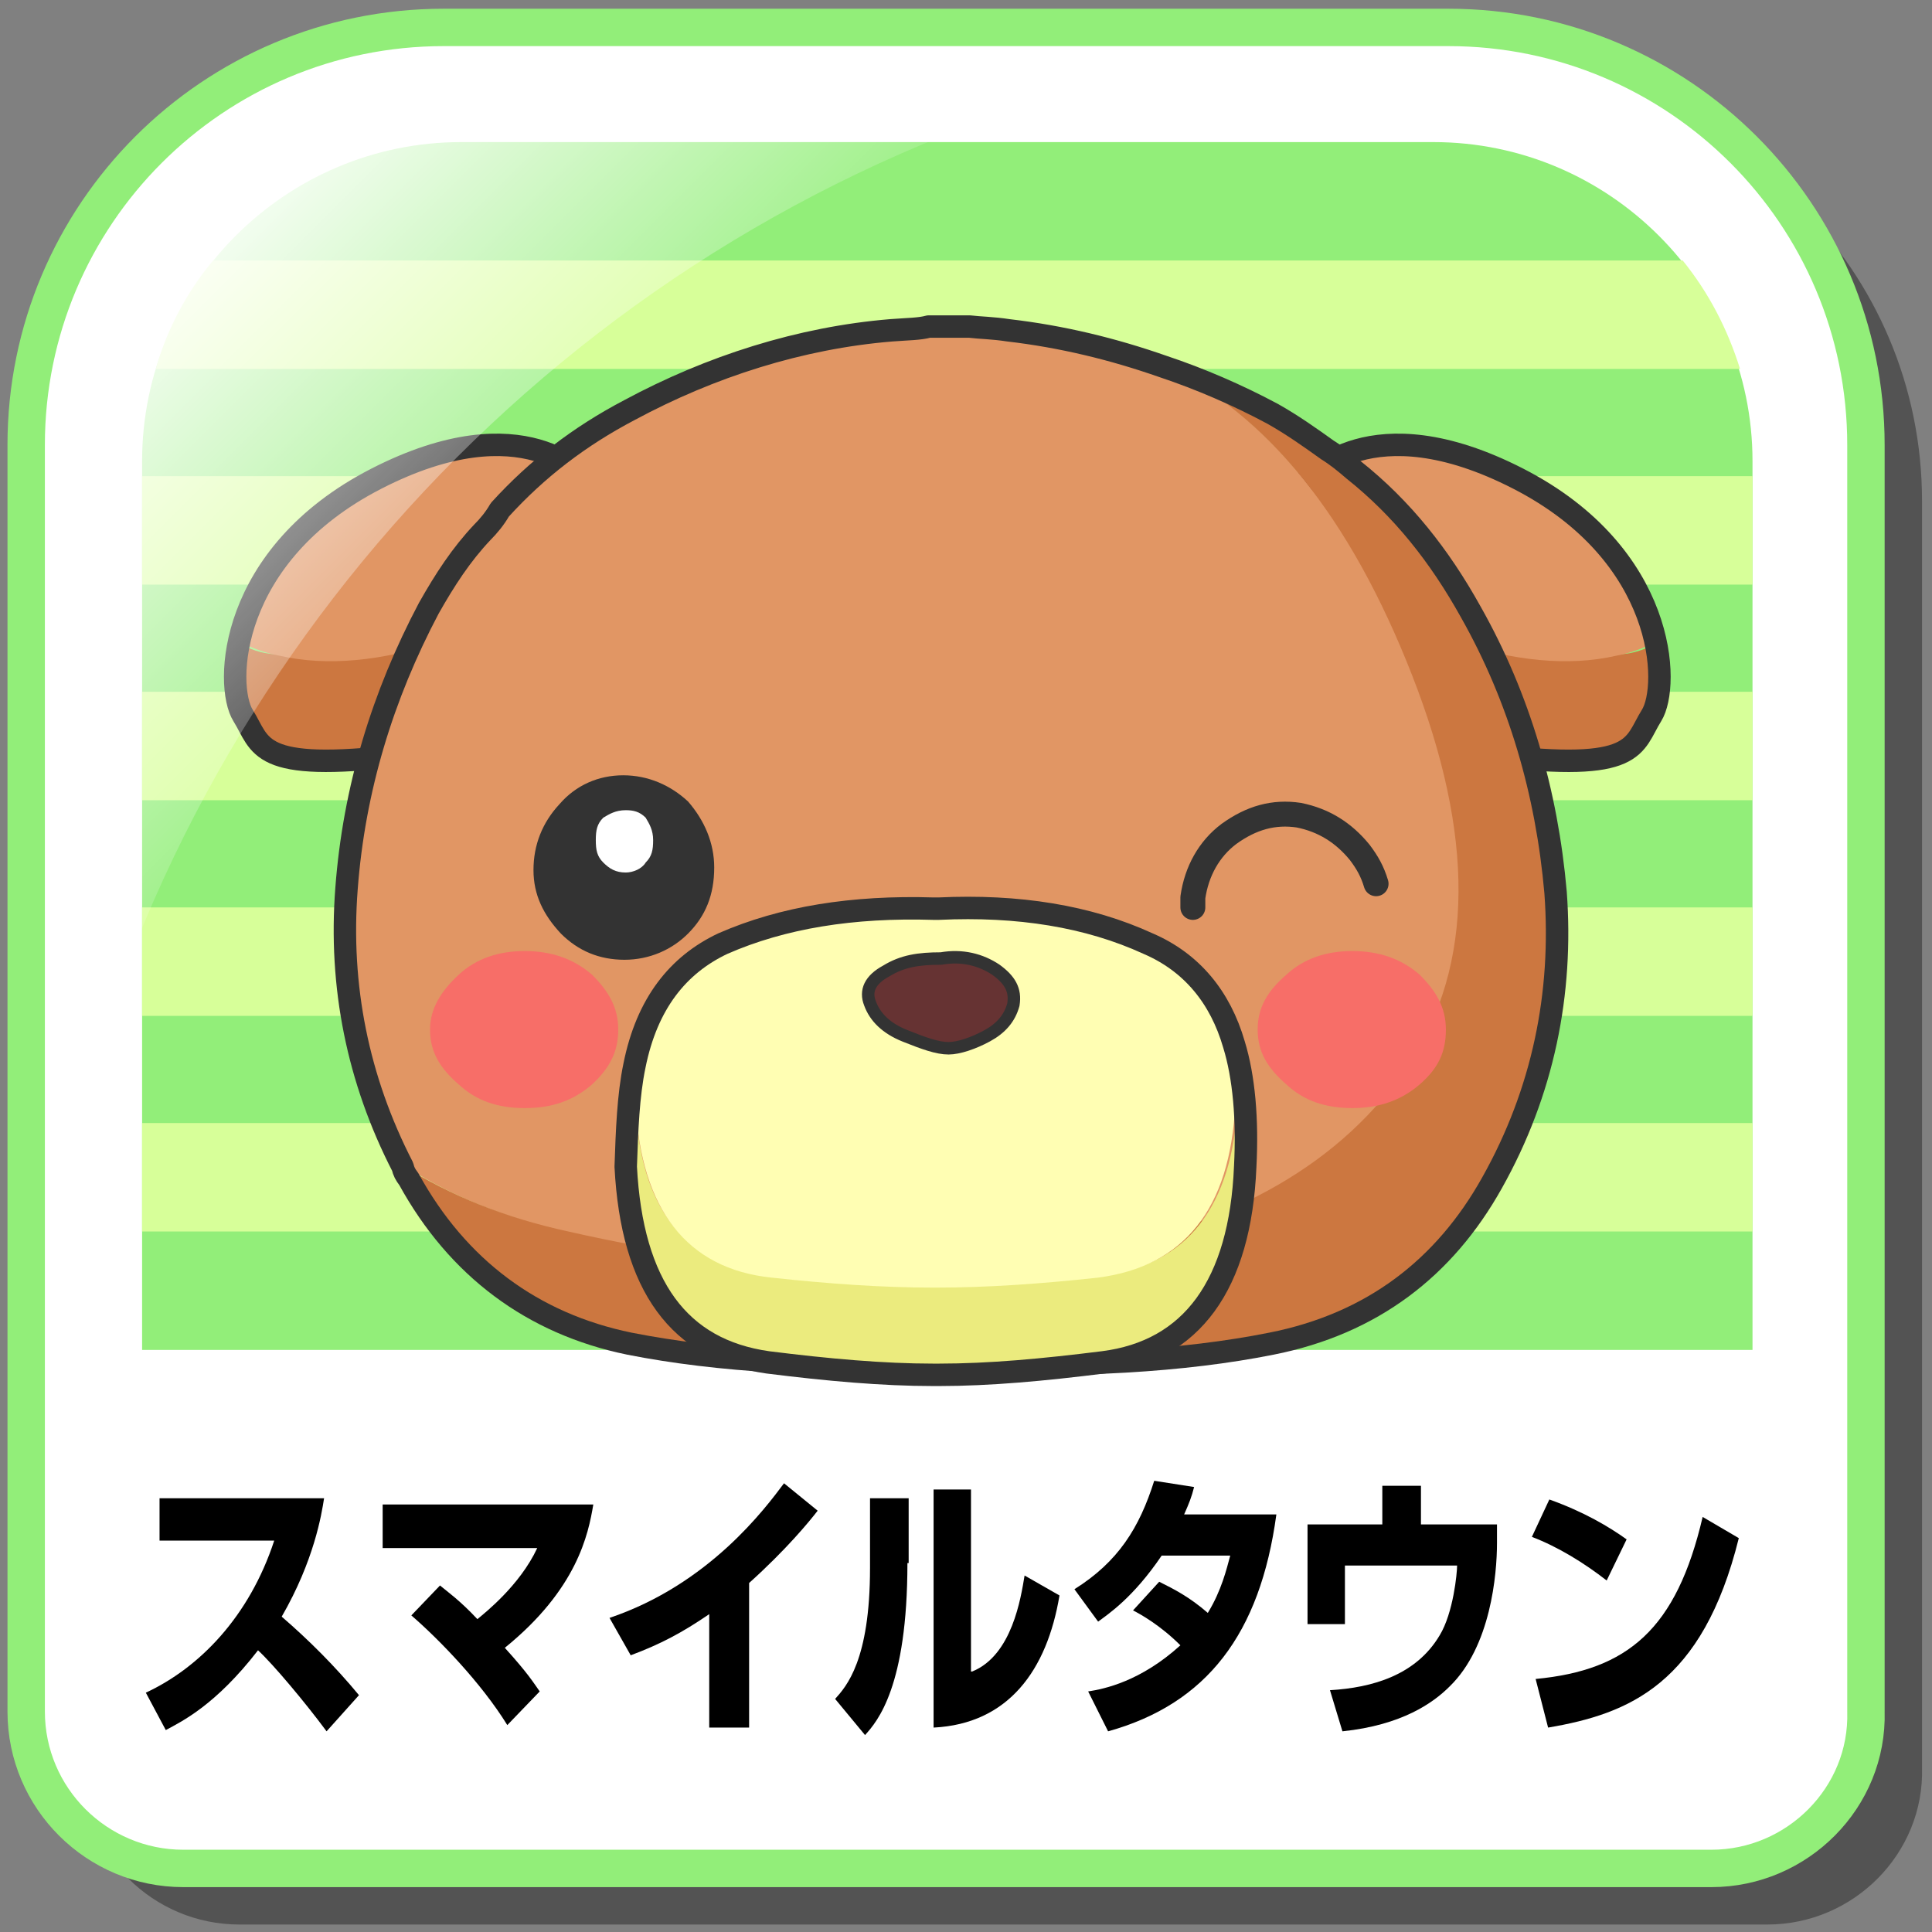
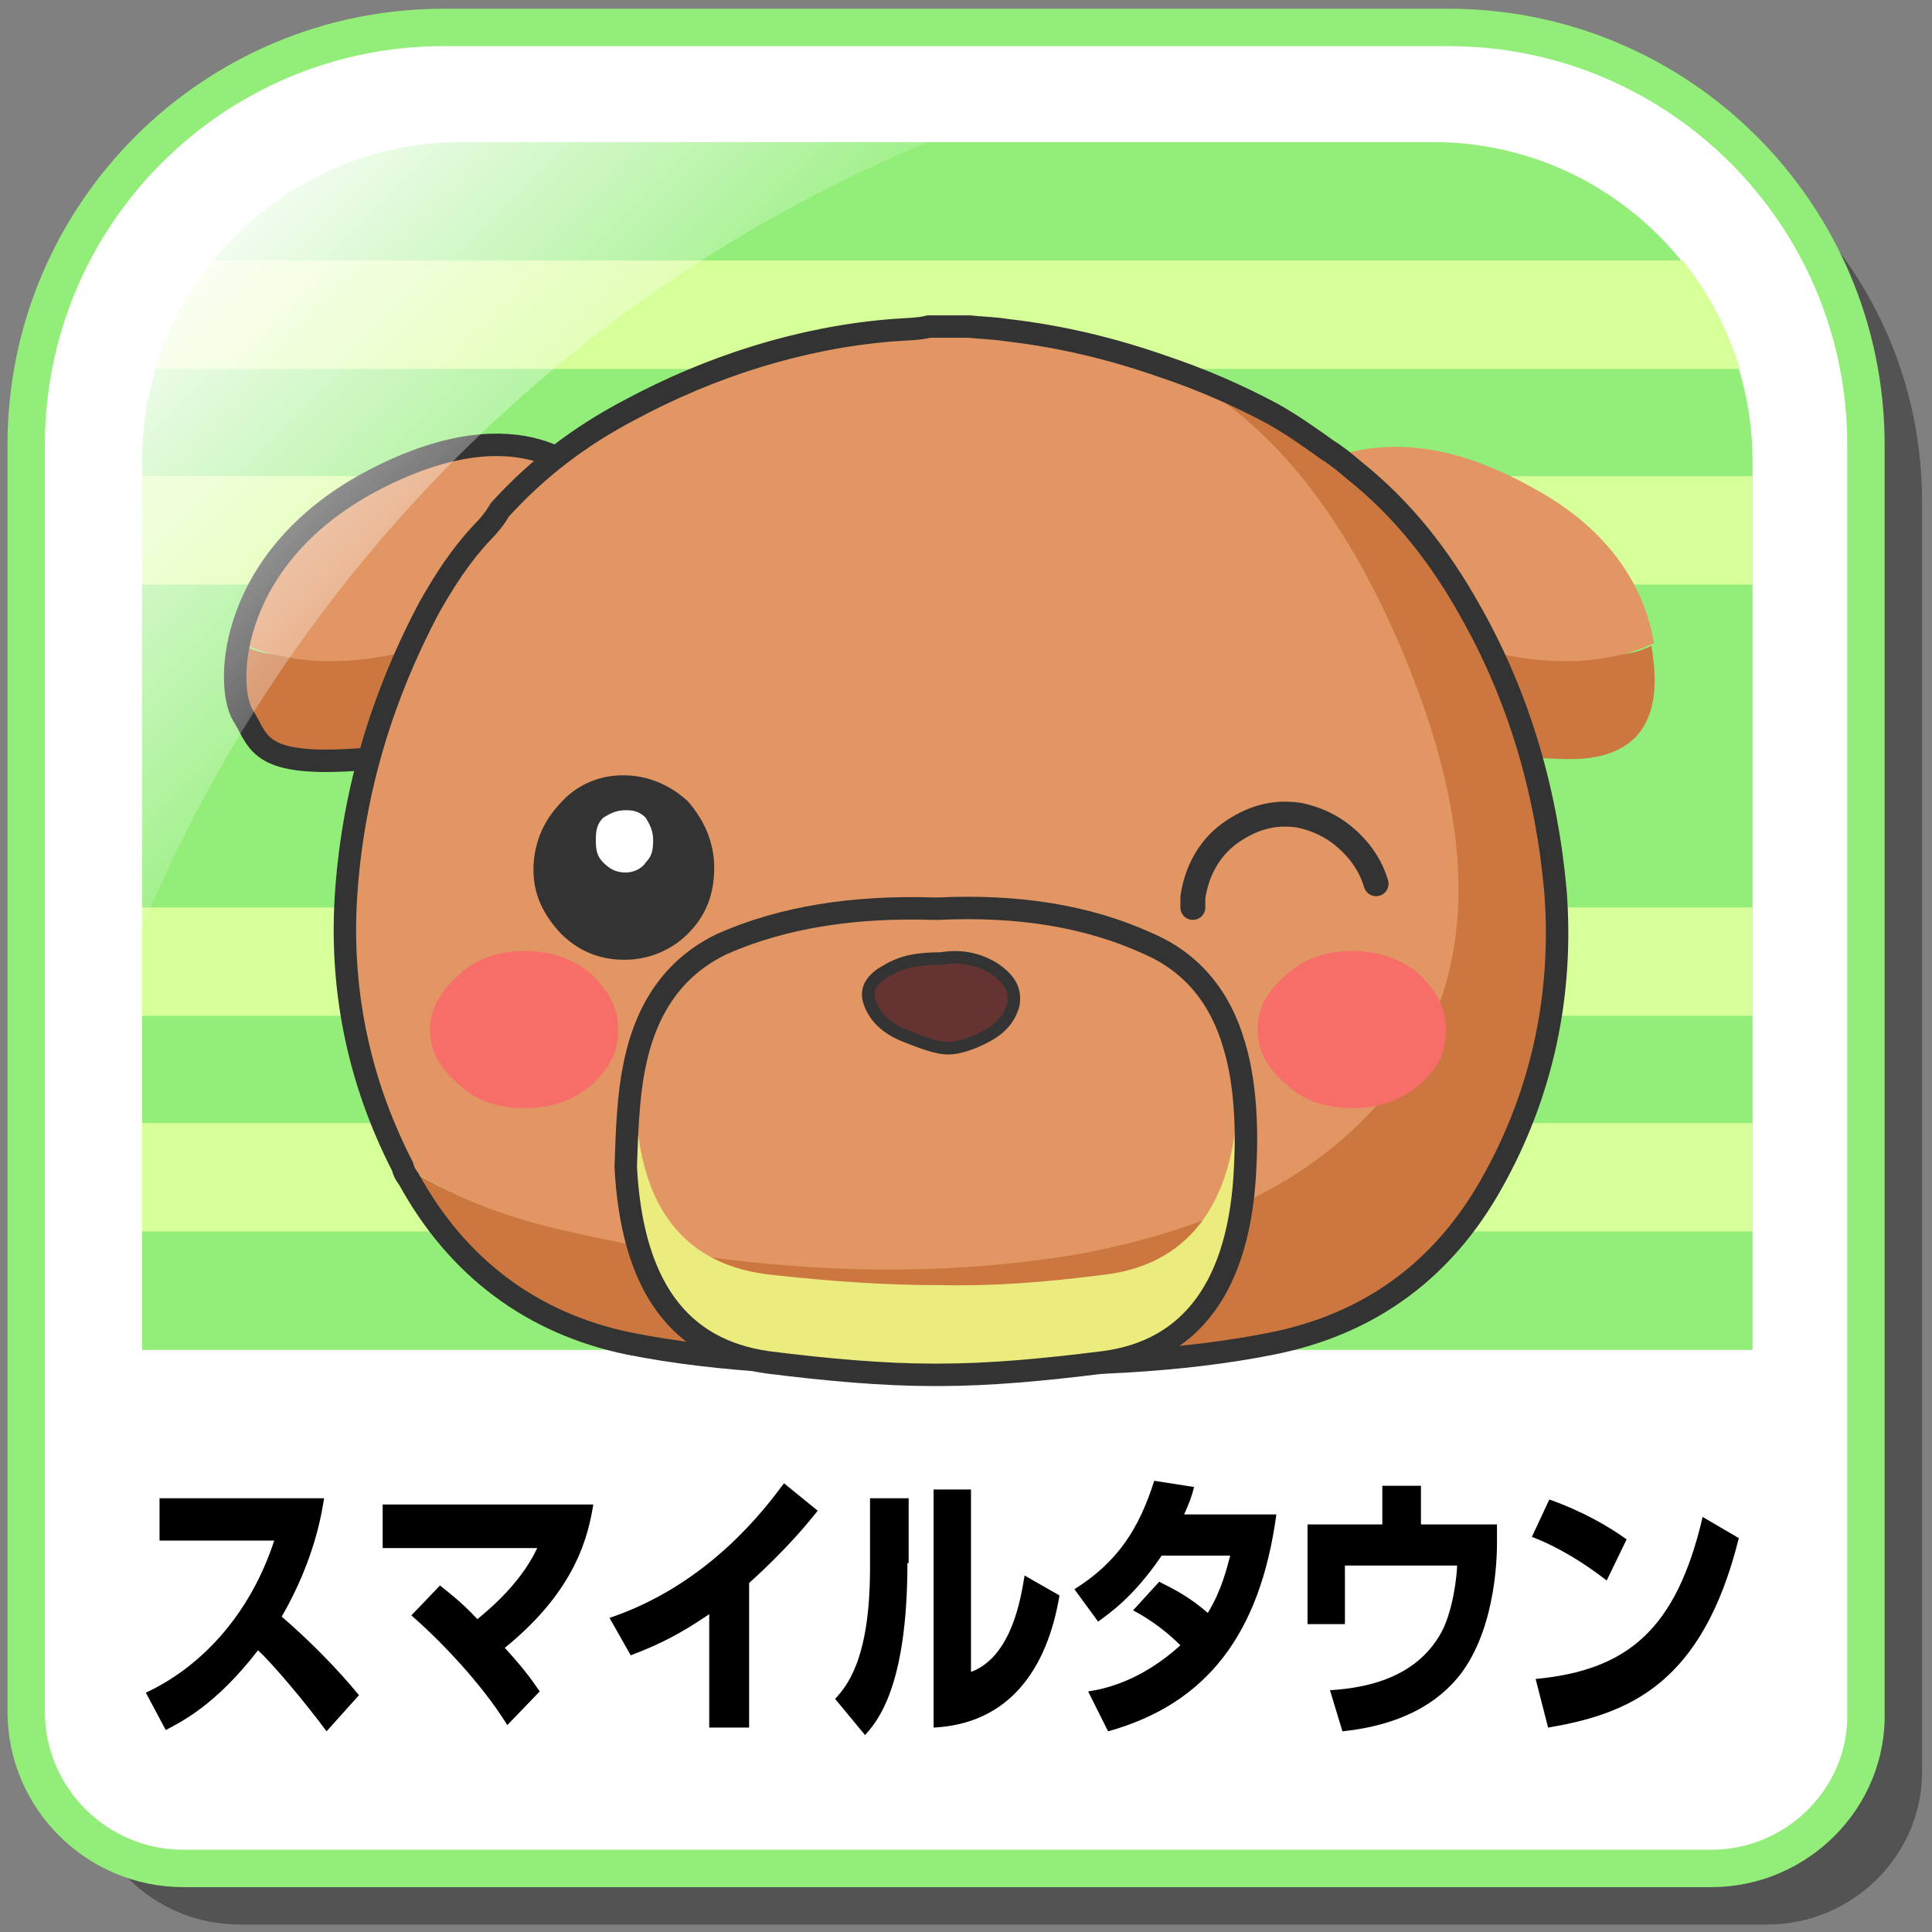
<svg xmlns="http://www.w3.org/2000/svg" version="1.1" id="レイヤー_1" x="0px" y="0px" viewBox="0 0 155 155" style="enable-background:new 0 0 155 155;" xml:space="preserve">
  <rect x="0" y="0" width="155" height="155" fill="#808080" stroke="none" />
  <style type="text/css">
	.st0{opacity:0.35;}
	.st1{fill:#FFFFFF;stroke:#92EE79;stroke-width:3;stroke-linecap:round;stroke-linejoin:round;stroke-miterlimit:10;}
	.st2{fill:#92EE79;}
	.st3{fill:#D7FF99;}
	.st4{fill:#CC7740;}
	.st5{fill:#E19664;}
	.st6{fill:none;stroke:#333333;stroke-width:1.8;stroke-linecap:round;stroke-linejoin:round;}
	.st7{fill:#EBEB7E;}
	.st8{fill:#FFFEB3;}
	.st9{fill:#333333;}
	.st10{fill:#663333;}
	.st11{fill:none;stroke:#333333;stroke-linecap:round;stroke-linejoin:round;}
	.st12{fill:none;stroke:#333333;stroke-width:2;stroke-linecap:round;stroke-linejoin:round;}
	.st13{fill:#FFFFFF;}
	.st14{fill:#F76E68;}
	.st15{fill:url(#SVGID_1_);}
</style>
  <g>
    <path class="st0" d="M141.8,154.4H19.2c-6.9,0-12.6-5.6-12.6-12.6V40.2c0-18.5,15-33.5,33.5-33.5h80.6c18.5,0,33.5,15,33.5,33.5   v101.6C154.4,148.7,148.7,154.4,141.8,154.4z" />
    <path class="st1" d="M137.3,149.9H14.7c-6.9,0-12.6-5.6-12.6-12.6V35.7c0-18.5,15-33.5,33.5-33.5h80.6c18.5,0,33.5,15,33.5,33.5   v101.6C149.9,144.2,144.2,149.9,137.3,149.9z" />
    <path class="st2" d="M140.6,108.3H11.4V37c0-14.1,11.5-25.6,25.6-25.6H115c14.1,0,25.6,11.5,25.6,25.6V108.3z" />
    <g>
-       <rect x="11.4" y="55.5" class="st3" width="129.2" height="8.7" />
      <path class="st3" d="M12.5,29.6h127.1c-1-3.2-2.5-6.1-4.6-8.7H17.1C15,23.4,13.4,26.4,12.5,29.6z" />
      <rect x="11.4" y="38.2" class="st3" width="129.2" height="8.7" />
      <rect x="11.4" y="72.8" class="st3" width="129.2" height="8.7" />
      <rect x="11.4" y="90.1" class="st3" width="129.2" height="8.7" />
    </g>
    <g>
      <path d="M11.7,135.8c4.3-2,8.3-6.1,10.3-12.2h-9.2v-3.4h13.2c-0.2,1.3-0.8,5-3.4,9.5c2.2,1.9,4.3,4,6.2,6.3l-2.6,2.9    c-1.7-2.3-4.3-5.4-5.5-6.5c-3.4,4.4-6.1,5.7-7.4,6.4L11.7,135.8z" />
      <path d="M40.7,138.4c-2.1-3.4-5.5-6.9-7.7-8.8l2.3-2.4c0.6,0.5,1.6,1.2,3,2.7c0.6-0.5,3.4-2.7,4.8-5.7H30.7v-3.5h16.9    c-0.4,2.4-1.3,6.8-7.1,11.5c1.9,2.1,2.3,2.8,2.8,3.5L40.7,138.4z" />
      <path d="M60.1,138.6h-3.2v-9.1c-2.2,1.5-3.9,2.4-6.3,3.3l-1.7-3c8-2.7,12.5-8.8,14-10.8l2.7,2.2c-0.7,0.9-2.5,3.1-5.5,5.8V138.6z" />
      <path d="M72.8,125.4c0,9.9-2.4,12.7-3.4,13.8l-2.4-2.9c0.9-1,2.8-3.1,2.8-10.5v-5.6h3.1V125.4z M78,134.1c3.2-1.3,3.9-5.9,4.2-7.7    L85,128c-1,6-4.1,10.3-10.1,10.6v-19.1h3V134.1z" />
      <path d="M93,126.9c1.2,0.6,2.4,1.2,3.9,2.5c1.1-1.8,1.5-3.5,1.8-4.6h-5.5c-2.3,3.4-4.3,4.7-5.1,5.3l-1.9-2.6    c3.5-2.2,5.2-4.9,6.4-8.7l3.2,0.5c-0.2,0.8-0.4,1.3-0.8,2.2h7.4c-1.3,9.6-5.6,15.2-13.5,17.4l-1.6-3.2c1.3-0.2,4.2-0.8,7.4-3.7    c-1.6-1.6-3.2-2.5-3.8-2.8L93,126.9z" />
      <path d="M114,119.2v3.1h6.1v1.5c0,2.5-0.5,8.3-3.8,11.5c-1.3,1.3-3.8,3.1-8.6,3.6l-1-3.3c3.4-0.2,6.9-1.2,8.8-4.4    c1.1-1.8,1.4-5,1.4-5.6h-9v4.7h-3v-8h6v-3.1H114z" />
      <path d="M128.9,126.8c-1.8-1.4-3.9-2.7-6-3.5l1.4-3c2.8,1,4.8,2.2,6.2,3.2L128.9,126.8z M123.2,134.7c7.4-0.7,11.3-4,13.4-13    l2.9,1.7c-2.9,11.7-8.8,14.1-15.3,15.2L123.2,134.7z" />
    </g>
    <g>
      <path class="st4" d="M19.6,51.8c0,0.3-0.1,0.5-0.1,0.8c-0.8,5.6,1.6,8.4,6.9,8.3s11.1-1.1,17.5-3.1c6.4-1.9,9.4-5.6,8.9-10.9    c-0.4-3.5-1.6-6.3-3.8-8c-0.3,1.8-1.1,3.6-2.9,5.6c-2.5,3-6.1,5.4-10.8,6.9c-4.6,1.6-8.9,2-12.9,1.1    C21.3,52.5,20.3,52.2,19.6,51.8L19.6,51.8z" />
      <path class="st5" d="M48.9,38.9c-1-1-2.4-1.6-4-2.3c-4.6-1.5-9.8-0.8-15.7,2.5c-5.6,3-8.9,7.3-9.8,12.5c0.9,0.4,1.9,0.8,3,1    c3.9,0.9,8.3,0.4,12.9-1.1c4.6-1.6,8.3-3.9,10.8-6.9C47.8,42.6,48.6,40.7,48.9,38.9L48.9,38.9z" />
      <path class="st6" d="M47,38.4c0,0-4.9-6.1-16.8,0S18,55,19.5,57.4s1,4.6,12.7,3.2C43.8,59.1,63.1,51.1,47,38.4z" />
      <path class="st4" d="M132.5,51.8c0,0.3,0.1,0.5,0.1,0.8c0.8,5.6-1.6,8.4-6.9,8.3c-5.3-0.1-11.1-1.1-17.5-3.1    c-6.4-1.9-9.4-5.6-8.9-10.9c0.4-3.5,1.6-6.3,3.8-8c0.3,1.8,1.1,3.6,2.9,5.6c2.5,3,6.1,5.4,10.8,6.9c4.6,1.6,8.9,2,12.9,1.1    C130.8,52.5,131.7,52.2,132.5,51.8L132.5,51.8z" />
      <path class="st5" d="M103.2,38.9c1-1,2.4-1.6,4-2.3c4.6-1.5,9.8-0.8,15.7,2.5c5.6,3,8.9,7.3,9.8,12.5c-0.9,0.4-1.9,0.8-3,1    c-3.9,0.9-8.3,0.4-12.9-1.1c-4.6-1.5-8.3-3.9-10.8-6.9C104.4,42.6,103.4,40.7,103.2,38.9L103.2,38.9z" />
-       <path class="st6" d="M105,38.4c0,0,4.9-6.1,16.8,0s12.2,16.6,10.7,19c-1.5,2.4-1,4.6-12.7,3.2C108.2,59.1,88.9,51.1,105,38.4z" />
      <path class="st5" d="M113.1,85.5c5.3-8,5.4-18.5,0.3-31.2c-5.1-12.9-11.8-21.2-20-24.9c-4-1.4-8-2.4-12.1-2.9    c-1.4-0.1-2.4-0.1-3.1-0.3h-3.3c-0.8,0.1-1.8,0.1-3,0.3c-7.4,0.9-14.5,3-21,6.4c-4,2.1-7.4,4.9-10.4,8c-0.5,0.6-1,1.3-1.4,1.8    c-1.5,1.9-3,3.9-4.3,6.1c-3.9,6.9-6.1,14.5-6.6,22.5c-0.6,7.9,0.9,15.3,4.5,22.4c3.8,2.4,8.1,4.1,13.3,5.3    c14.9,3.3,28.6,3.9,41,1.8S108,93.5,113.1,85.5z" />
      <path class="st4" d="M124.8,71.5c-0.6-8-2.9-15.5-6.8-22.5c-2.5-4.5-5.8-8.3-9.4-11.4c-0.8-0.5-1.4-1.1-2.1-1.6    c-1.4-1-2.9-2-4.4-2.9c-2.9-1.5-5.9-2.8-8.8-3.8c8.3,3.9,15,12.1,20,24.9c5,12.8,5,23.2-0.3,31.2c-5.3,7.9-14,12.9-26.4,15.2    c-12.4,2.1-26.1,1.6-41-1.8c-5.1-1.1-9.5-2.9-13.3-5.3c0.1,0.3,0.4,0.6,0.5,1c3.9,7,9.8,11.5,17.8,13c6.9,1.4,15.5,1.9,25.8,1.5    c10,0.4,18.5-0.1,25.7-1.5c7.8-1.5,13.8-6,17.5-13C123.8,87.3,125.4,79.6,124.8,71.5z" />
      <path id="_______________0_Layer0_1_MEMBER_2_1_STROKES_9_" class="st6" d="M93.3,29.4c3,1,6,2.3,8.8,3.8c1.6,0.9,3,1.9,4.4,2.9    c0.8,0.5,1.4,1,2.1,1.6c3.9,3.1,6.9,6.9,9.4,11.4c3.9,6.9,6.1,14.5,6.8,22.5c0.6,8.1-1,16-5.1,23.3c-3.8,6.8-9.6,11.3-17.7,12.9    c-7,1.4-15.7,1.9-25.7,1.5c-10.1,0.4-18.7-0.1-25.8-1.5c-7.8-1.6-13.8-6.1-17.7-13.2c-0.3-0.4-0.4-0.6-0.5-1    c-3.6-7-5.1-14.5-4.5-22.3c0.6-8,2.9-15.5,6.6-22.5c1.3-2.3,2.6-4.3,4.3-6.1c0.5-0.5,1-1.1,1.4-1.8c3-3.3,6.4-5.9,10.4-8    c6.5-3.5,13.7-5.8,21-6.4c1.3-0.1,2.3-0.1,3-0.3h3.3c0.8,0.1,1.8,0.1,3.1,0.3C85.2,27,89.3,28,93.3,29.4z" />
      <path class="st7" d="M51,88.5c-0.1-1-0.1-2,0-3c-0.5,2.4-0.6,5.1-0.5,8.1c0.4,9.5,4.3,14.8,11.4,15.7c4.8,0.6,9.1,1,13.3,1h0.4    c4.1,0,8.4-0.3,13.2-1c7.1-1,10.9-6.1,11.4-15.7c0.3-3.9-0.1-7-0.9-9.8c0.1,1.4,0.1,2.9,0,4.6c-0.4,8.4-4.1,13.2-11,13.9    c-4.6,0.6-8.9,0.9-12.9,0.8h-0.4c-4,0-8.3-0.3-12.9-0.8C54.9,101.6,51.3,96.9,51,88.5L51,88.5z" />
-       <path class="st8" d="M92.1,75.8c-4.8-2.1-10.3-3-16.8-2.8h-0.3c-6.4-0.3-12.1,0.6-16.9,2.8c-3.9,1.6-6.1,5-7.1,9.8v3    c0.4,8.4,4.1,13.2,10.9,13.9c4.6,0.5,8.9,0.8,12.9,0.8h0.4c4,0,8.3-0.3,12.9-0.8c6.9-0.9,10.6-5.5,11-13.9c0.1-1.6,0.1-3.3,0-4.6    C97.9,79.8,95.5,77.1,92.1,75.8L92.1,75.8z" />
      <path id="_______________0_Layer0_1_MEMBER_3_1_STROKES_9_" class="st6" d="M50.9,85.5c1-5,3.5-8.1,7.1-9.8    c4.8-2.1,10.4-3,16.9-2.8h0.4c6.4-0.3,12,0.6,16.8,2.8c3.5,1.5,5.8,4.3,6.9,8.1c0.8,2.6,1.1,6,0.9,9.8    c-0.4,9.5-4.3,14.8-11.4,15.7c-4.8,0.6-9.1,1-13.2,1h-0.4c-4.1,0-8.5-0.4-13.3-1c-7.1-1-10.9-6.1-11.4-15.7    C50.3,90.7,50.4,87.9,50.9,85.5L50.9,85.5z" />
      <path class="st9" d="M45,74.9c1.4,1.4,3.1,2.1,5.1,2.1c2,0,3.8-0.8,5.1-2.1c1.4-1.4,2.1-3.1,2.1-5.3c0-2-0.8-3.8-2.1-5.3    C53.8,63,52,62.2,50,62.2s-3.8,0.8-5.1,2.3c-1.4,1.5-2.1,3.3-2.1,5.3S43.6,73.4,45,74.9z" />
      <path class="st10" d="M75.6,76.6c-1.6,0-3.1,0.4-4.4,1c-1.3,0.8-1.6,1.6-1.3,2.6c0.4,1.1,1.3,2,2.8,2.6c1.4,0.8,2.5,1,3.5,1    c0.9,0,1.9-0.4,3.1-1c1.1-0.6,1.9-1.5,2.1-2.5c0.3-1-0.3-2-1.4-2.8C78.7,77,77.2,76.6,75.6,76.6z" />
      <path id="_______________0_Layer0_1_MEMBER_4_1_STROKES_9_" class="st11" d="M79.9,77.8c1.1,0.8,1.6,1.6,1.4,2.8    c-0.3,1.1-1,1.9-2.1,2.5c-1.1,0.6-2.3,1-3.1,1c-0.9,0-2-0.4-3.5-1c-1.5-0.6-2.4-1.5-2.8-2.6c-0.4-1,0-1.9,1.3-2.6    c1.3-0.8,2.6-1,4.4-1C77.2,76.6,78.7,77,79.9,77.8z" />
      <path id="_______________0_Layer0_1_MEMBER_4_2_STROKES_9_" class="st12" d="M95.7,72.8V72c0.3-2.1,1.3-3.9,2.9-5.1    c1.8-1.3,3.6-1.8,5.6-1.5c2,0.4,3.6,1.4,4.9,3c0.6,0.8,1,1.5,1.3,2.5" />
      <path id="_______________0_Layer0_1_MEMBER_4_MEMBER_0_FILL_9_" class="st13" d="M48.4,69.2c0.5,0.5,1,0.8,1.8,0.8    c0.6,0,1.3-0.3,1.6-0.8c0.5-0.5,0.6-1,0.6-1.8c0-0.8-0.3-1.3-0.6-1.8c-0.5-0.5-1-0.6-1.6-0.6c-0.8,0-1.3,0.3-1.8,0.6    c-0.5,0.5-0.6,1-0.6,1.8C47.8,68.2,47.9,68.7,48.4,69.2z" />
      <path id="_______________0_Layer0_1_MEMBER_5_FILL_9_" class="st14" d="M34.5,82.6c0,1.8,0.8,3.1,2.3,4.4c1.4,1.3,3.1,1.9,5.3,1.9    s3.9-0.6,5.4-1.9c1.4-1.3,2.1-2.6,2.1-4.4s-0.8-3.1-2.1-4.4c-1.5-1.3-3.3-1.9-5.4-1.9s-3.9,0.6-5.3,1.9    C35.4,79.5,34.5,80.9,34.5,82.6z" />
      <path id="_______________0_Layer0_1_MEMBER_6_FILL_9_" class="st14" d="M116,82.6c0-1.8-0.8-3.1-2.1-4.4c-1.5-1.3-3.3-1.9-5.4-1.9    s-3.9,0.6-5.3,1.9c-1.5,1.3-2.3,2.6-2.3,4.4c0,1.8,0.8,3.1,2.3,4.4c1.4,1.3,3.1,1.9,5.3,1.9c2.1,0,3.9-0.6,5.4-1.9    C115.4,85.7,116,84.4,116,82.6z" />
    </g>
    <g>
      <linearGradient id="SVGID_1_" gradientUnits="userSpaceOnUse" x1="15.045" y1="15.045" x2="47.583" y2="47.583">
        <stop offset="0" style="stop-color:#FFFFFF" />
        <stop offset="1" style="stop-color:#FFFFFF;stop-opacity:0" />
      </linearGradient>
      <path class="st15" d="M88.5,6.6H35.2C19.5,6.6,6.6,19.5,6.6,35.2v53.3C17.4,48.7,48.7,17.4,88.5,6.6z" />
    </g>
  </g>
</svg>